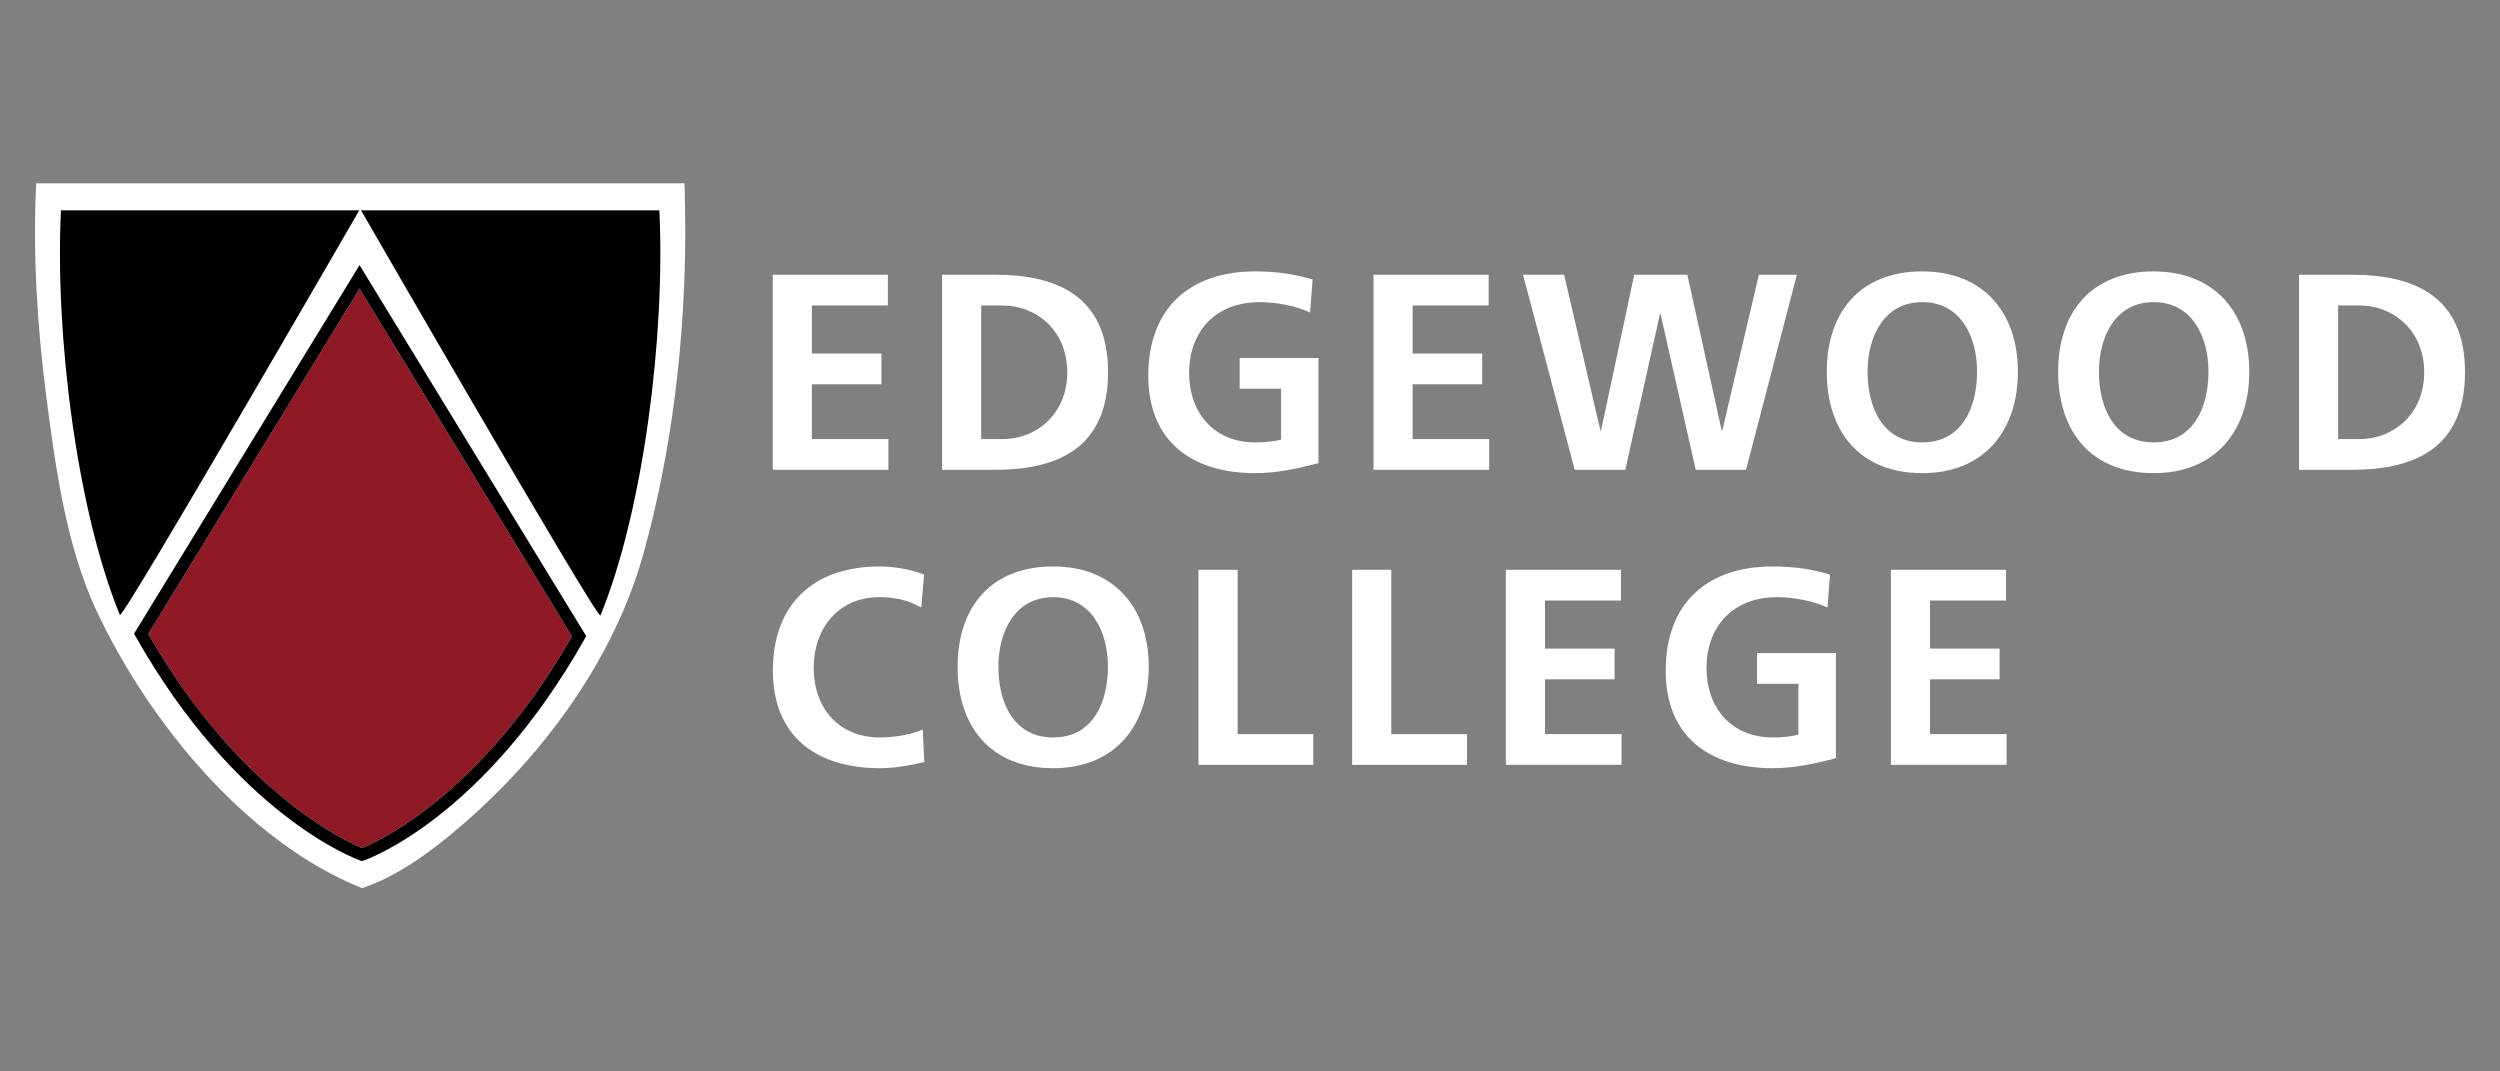
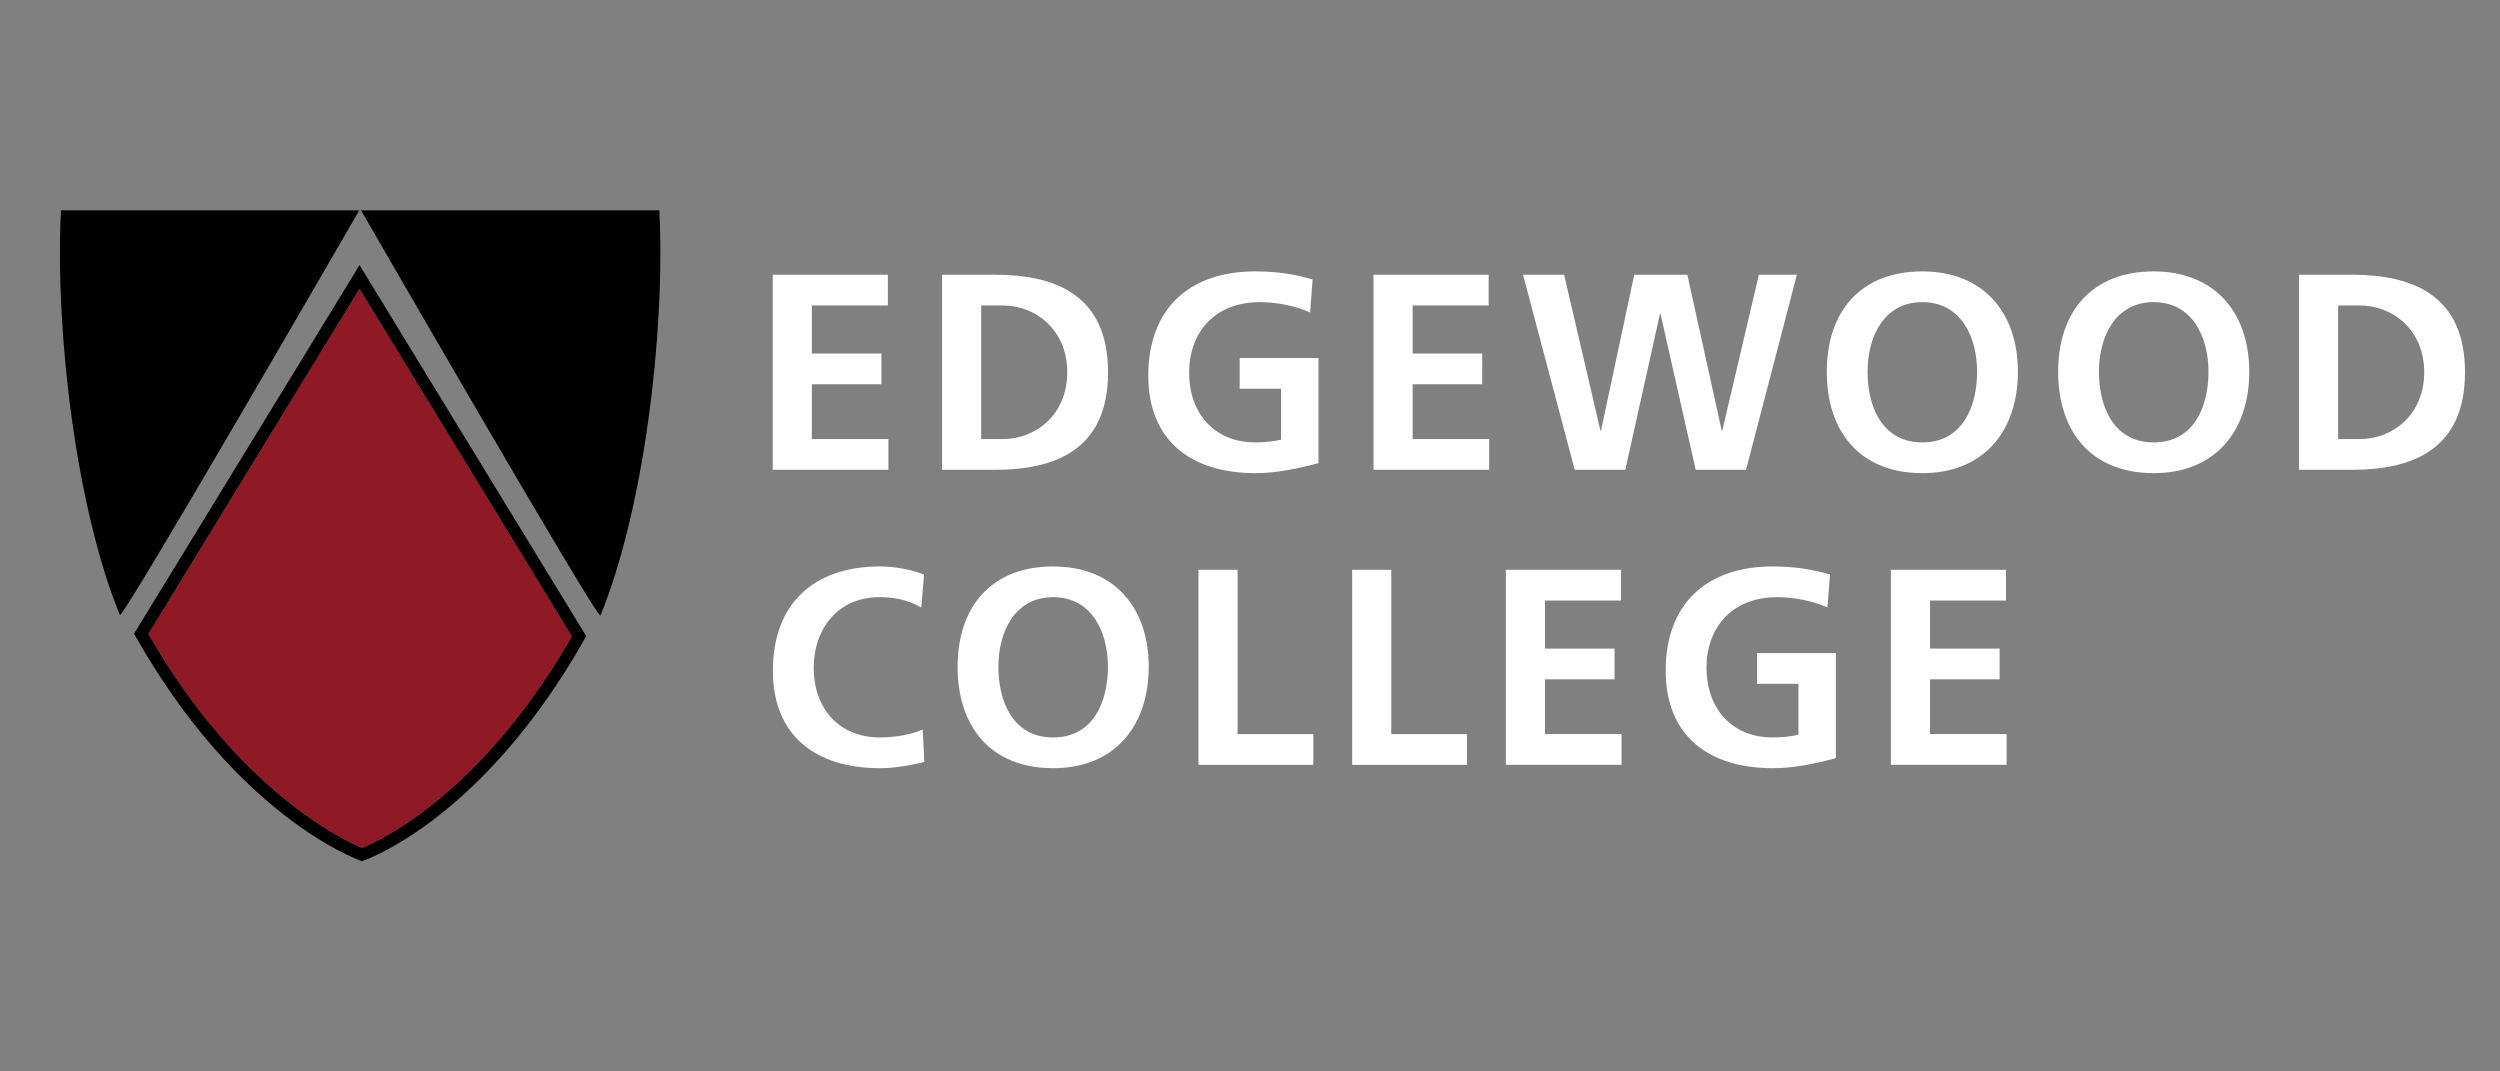
<svg xmlns="http://www.w3.org/2000/svg" width="280" height="120" viewBox="0 0 280 120">
  <rect x="0" y="0" width="280" height="120" fill="#808080" stroke="none" />
  <title>Edgewood College Logo with White Text</title>
-   <path d="M76.631 20.533H25.839s-21.786 0-21.786 0c-.388 7.987.114 16.036 1.142 23.96 1.02 7.859 2.22 16.667 5.613 23.907 5.766 12.303 16.6 25.684 29.506 30.979l.247.089.248-.086c4.098-1.43 7.863-4.314 11.095-7.114 9.134-7.913 16.912-18.574 20.163-30.269 3.215-11.564 4.642-23.807 4.685-35.795.002-.462-.025-5.669-.121-5.669Z" fill="#ffffff" />
  <path d="M16.611 70.998c10.154 17.748 22.139 23.237 23.935 23.98.815-.329 3.721-1.613 7.572-4.612 4.146-3.228 10.258-9.152 15.945-19.093L40.267 32.327 16.611 70.998Z" fill="#8f1925" />
  <path d="M73.847 23.555H40.434s26.614 46.144 26.817 45.379c4.772-11.636 7.286-31.282 6.596-45.379Zm-67.021 0C6.141 37.651 8.649 57.232 13.422 68.868c.209.766 26.817-45.313 26.817-45.313H6.826Zm8.4 47.072-.211.345.199.352c11.263 19.915 24.537 24.84 25.097 25.04l.228.082.229-.08c.543-.189 13.426-4.85 24.691-24.766l.199-.352-25.39-41.556-25.042 40.936Zm32.892 19.739c-3.851 2.999-6.758 4.284-7.572 4.612-1.796-.742-13.781-6.232-23.935-23.98l23.657-38.671 23.795 38.946c-5.687 9.941-11.798 15.865-15.945 19.093Z" fill="#000000" />
  <path d="M86.546 30.772h12.894v3.442h-8.513v5.383h7.793V43.04h-7.793v6.134h8.575v3.442H86.546V30.772Zm18.966 0h5.978c6.697 0 12.613 2.254 12.613 10.923s-5.915 10.922-12.613 10.922h-5.978V30.772Zm4.382 18.403h2.441c3.662 0 7.198-2.723 7.198-7.48s-3.537-7.48-7.198-7.48h-2.441v14.96Zm36.836-14.178c-1.69-.782-3.881-1.158-5.633-1.158-5.101 0-7.918 3.442-7.918 7.918 0 4.444 2.754 7.793 7.417 7.793 1.189 0 2.128-.125 2.879-.313v-5.696h-4.632v-3.442h8.825v11.767c-2.316.626-4.726 1.126-7.073 1.126-7.073 0-11.987-3.536-11.987-10.922 0-7.48 4.569-11.674 11.987-11.674 2.535 0 4.538.344 6.416.907l-.282 3.693Zm7.104-4.225h12.894v3.442h-8.513v5.383h7.793V43.04h-7.793v6.134h8.575v3.442h-12.957V30.772Zm16.744 0h4.601l4.069 17.463h.063l3.724-17.463h5.947l3.85 17.463h.062l4.1-17.463h4.256l-5.696 21.845h-5.634l-3.943-17.463h-.062l-3.881 17.463h-5.665l-5.79-21.845Zm44.723-.375c6.854 0 10.704 4.631 10.704 11.235s-3.787 11.36-10.704 11.36c-7.01 0-10.703-4.663-10.703-11.36s3.756-11.235 10.703-11.235Zm0 19.153c4.476 0 6.134-3.974 6.134-7.918 0-3.85-1.784-7.793-6.134-7.793s-6.134 3.943-6.134 7.793c0 3.943 1.659 7.918 6.134 7.918Zm25.914-19.153c6.854 0 10.704 4.631 10.704 11.235s-3.787 11.36-10.704 11.36c-7.01 0-10.703-4.663-10.703-11.36s3.756-11.235 10.703-11.235Zm0 19.153c4.476 0 6.134-3.974 6.134-7.918 0-3.85-1.784-7.793-6.134-7.793s-6.134 3.943-6.134 7.793c0 3.943 1.659 7.918 6.134 7.918Zm16.275-18.778h5.978c6.697 0 12.612 2.254 12.612 10.923s-5.915 10.922-12.612 10.922h-5.978V30.772Zm4.382 18.403h2.441c3.662 0 7.198-2.723 7.198-7.48s-3.537-7.48-7.198-7.48h-2.441v14.96ZM103.527 85.35c-1.596.375-3.317.688-4.976.688-7.073 0-11.987-3.536-11.987-10.922 0-7.48 4.57-11.674 11.987-11.674 1.44 0 3.349.282 4.945.907l-.313 3.693c-1.659-.939-3.161-1.158-4.726-1.158-4.507 0-7.323 3.442-7.323 7.918 0 4.444 2.754 7.793 7.417 7.793 1.722 0 3.756-.375 4.789-.907l.187 3.662Zm14.428-21.908c6.854 0 10.703 4.631 10.703 11.235s-3.787 11.36-10.703 11.36c-7.011 0-10.703-4.663-10.703-11.36s3.756-11.235 10.703-11.235Zm0 19.153c4.475 0 6.134-3.974 6.134-7.918 0-3.85-1.784-7.793-6.134-7.793s-6.134 3.943-6.134 7.793c0 3.943 1.659 7.918 6.134 7.918Zm16.274-18.778h4.382v18.403h8.481v3.442h-12.863V63.818Zm17.213 0h4.382v18.403h8.481v3.442h-12.863V63.818Zm17.213 0h12.895v3.442h-8.513v5.383h7.793v3.442h-7.793v6.134h8.575v3.442h-12.957V63.818Zm36.022 4.225c-1.69-.782-3.881-1.158-5.633-1.158-5.102 0-7.918 3.442-7.918 7.918 0 4.444 2.754 7.793 7.418 7.793 1.189 0 2.128-.125 2.879-.313v-5.696h-4.632v-3.442h8.826v11.767c-2.316.626-4.726 1.126-7.073 1.126-7.073 0-11.987-3.536-11.987-10.922 0-7.48 4.569-11.674 11.987-11.674 2.535 0 4.538.344 6.415.907l-.282 3.693Zm7.104-4.225h12.894v3.442h-8.512v5.383h7.793v3.442h-7.793v6.134h8.575v3.442h-12.957V63.818Z" fill="#ffffff" />
</svg>